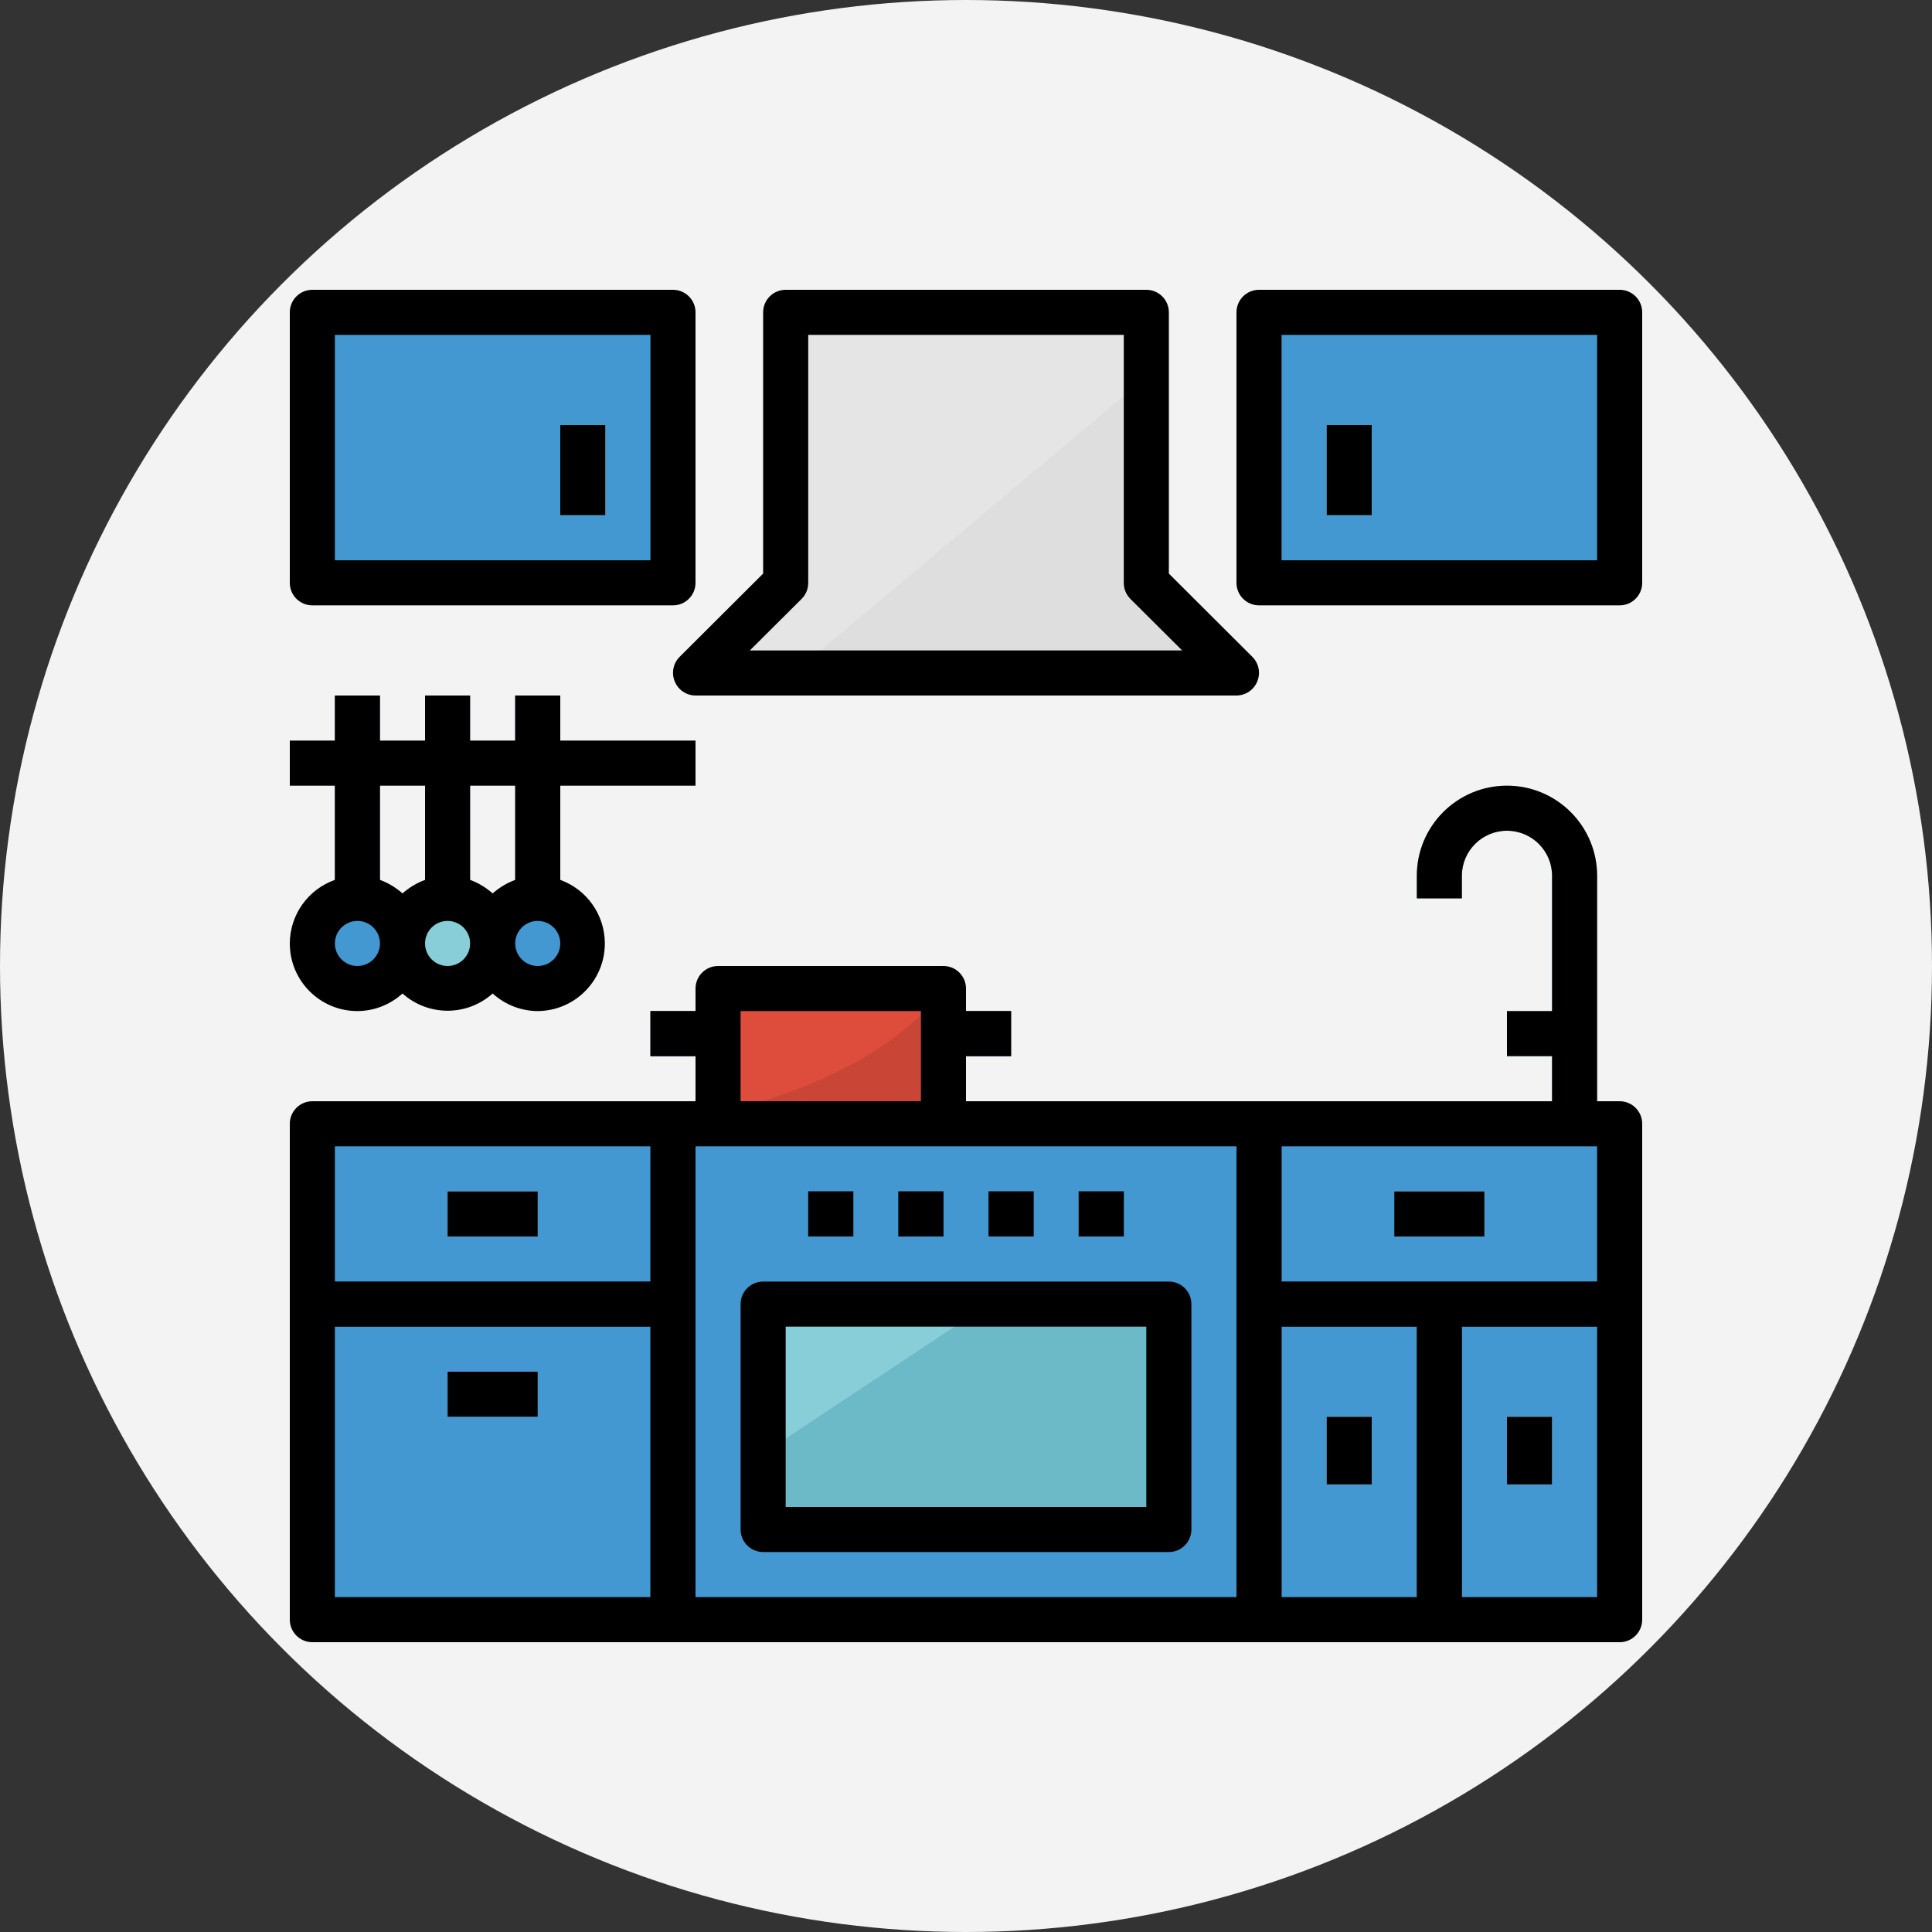
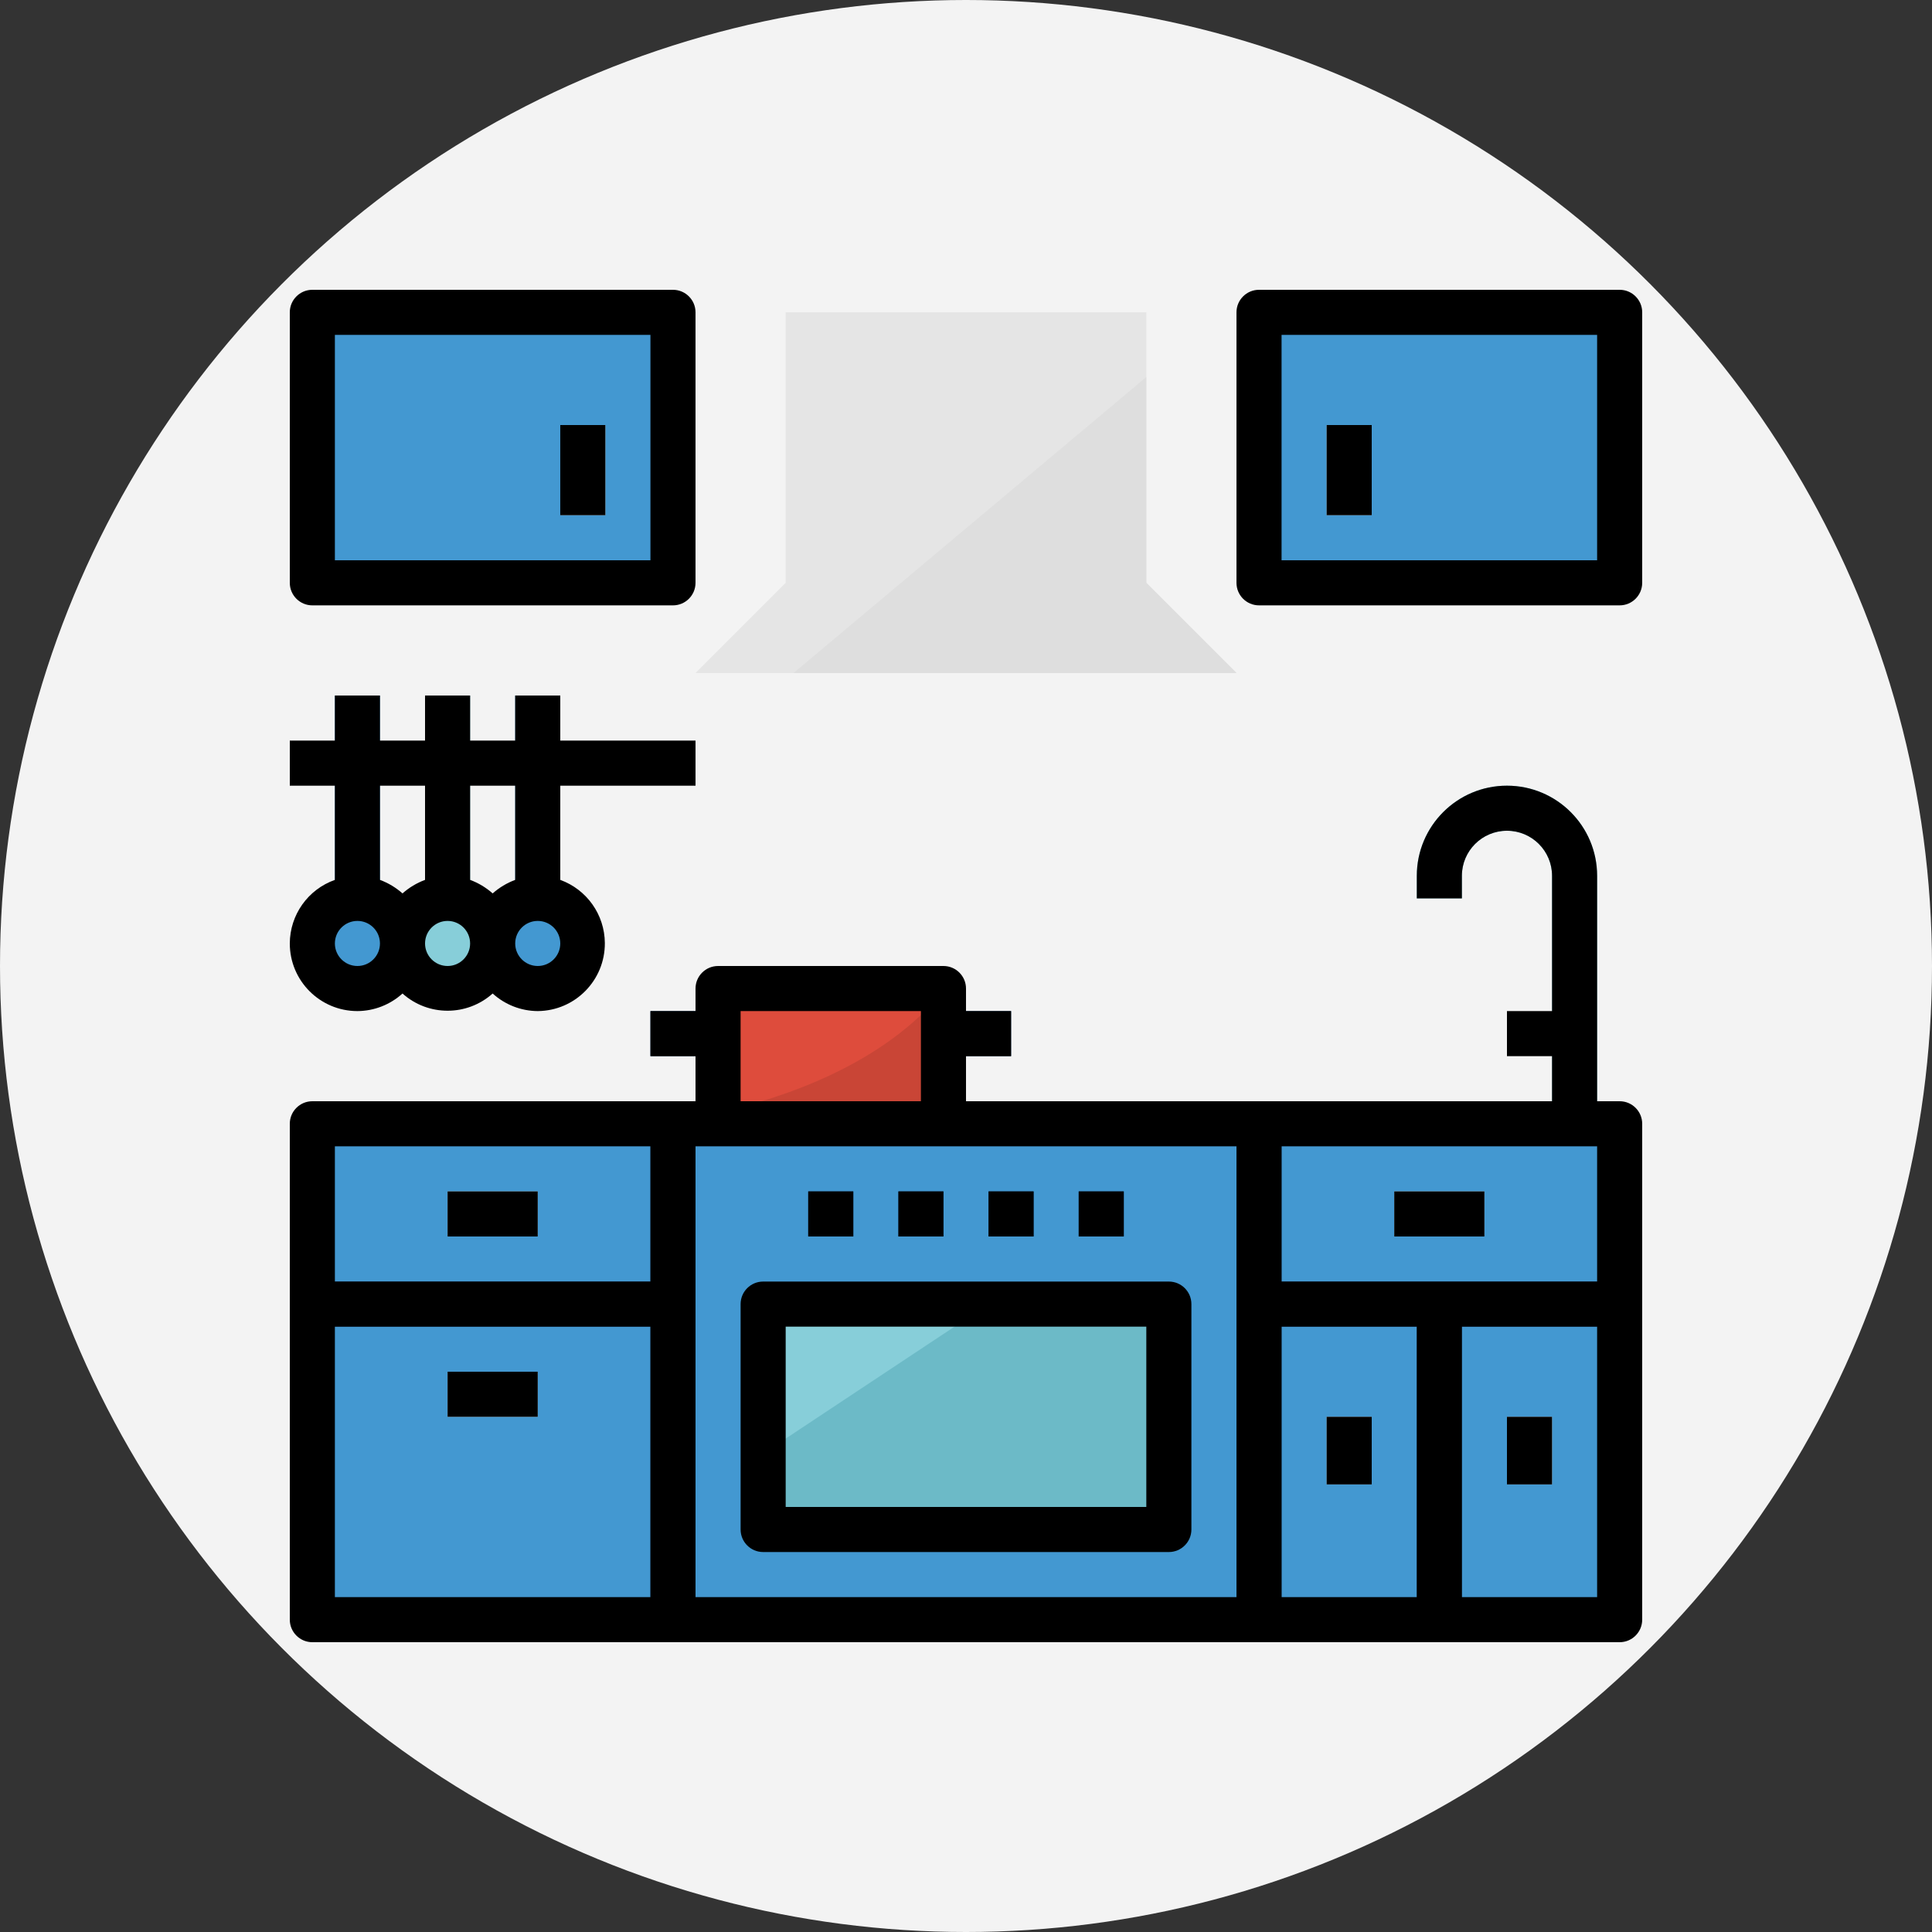
<svg xmlns="http://www.w3.org/2000/svg" width="512" height="512" x="0" y="0" viewBox="0 0 512 512" style="enable-background:new 0 0 512 512" xml:space="preserve" class="">
  <rect x="0" y="0" width="512" height="512" fill="#333333" stroke="none" />
  <circle r="256" cx="256" cy="256" fill="#f3f3f3" />
  <g transform="matrix(0.7,0,0,0.7,76.8,76.8)">
    <rect id="SVGCleanerId_0" x="145.067" y="315.733" style="" width="221.867" height="187.733" fill="#4398d1" data-original="#4398d1" class="" />
    <g>
      <rect id="SVGCleanerId_0_1_" x="145.067" y="315.733" style="" width="221.867" height="187.733" fill="#4398d1" data-original="#4398d1" class="" />
    </g>
    <g>
      <rect x="8.533" y="315.733" style="" width="136.533" height="187.733" fill="#4398d1" data-original="#4398d1" class="" />
      <rect x="366.933" y="315.733" style="" width="136.533" height="187.733" fill="#4398d1" data-original="#4398d1" class="" />
    </g>
    <rect x="179.2" y="384" style="" width="153.6" height="85.333" fill="#87ced9" data-original="#87ced9" />
    <g>
      <rect x="264.533" y="341.333" style="" width="17.067" height="17.067" fill="#1c4878" data-original="#1c4878" />
      <rect x="230.4" y="341.333" style="" width="17.067" height="17.067" fill="#1c4878" data-original="#1c4878" />
      <rect x="196.267" y="341.333" style="" width="17.067" height="17.067" fill="#1c4878" data-original="#1c4878" />
      <rect x="298.667" y="341.333" style="" width="17.067" height="17.067" fill="#1c4878" data-original="#1c4878" />
      <rect x="8.533" y="375.467" style="" width="136.533" height="17.067" fill="#1c4878" data-original="#1c4878" />
    </g>
    <g>
      <rect x="59.733" y="341.333" style="" width="34.133" height="17.067" fill="#dedede" data-original="#dedede" />
      <rect x="59.733" y="409.6" style="" width="34.133" height="17.067" fill="#dedede" data-original="#dedede" />
    </g>
    <g>
      <rect x="366.933" y="375.467" style="" width="136.533" height="17.067" fill="#1c4878" data-original="#1c4878" />
      <rect x="426.667" y="384" style="" width="17.067" height="119.467" fill="#1c4878" data-original="#1c4878" />
    </g>
    <g>
      <rect x="418.133" y="341.333" style="" width="34.133" height="17.067" fill="#dedede" data-original="#dedede" />
      <rect x="392.533" y="426.667" style="" width="17.067" height="25.6" fill="#dedede" data-original="#dedede" />
      <rect x="460.8" y="426.667" style="" width="17.067" height="25.6" fill="#dedede" data-original="#dedede" />
    </g>
    <polygon style="" points="324.267,110.933 324.267,8.533 187.733,8.533 187.733,110.933 153.6,145.067 358.4,145.067   " fill="#e5e5e5" data-original="#e5e5e5" />
    <g>
      <path style="" d="M494.933,315.733h-17.067v-93.867c0-9.429-7.637-17.067-17.067-17.067s-17.067,7.637-17.067,17.067   v8.533h-17.067v-8.533c0-18.85,15.283-34.133,34.133-34.133s34.133,15.283,34.133,34.133V315.733z" fill="#87ced9" data-original="#87ced9" />
-       <rect x="460.8" y="273.067" style="" width="25.6" height="17.067" fill="#87ced9" data-original="#87ced9" />
    </g>
    <rect x="162.133" y="264.533" style="" width="85.333" height="51.2" fill="#de4c3c" data-original="#de4c3c" />
    <g>
      <rect x="136.533" y="273.067" style="" width="25.6" height="17.067" fill="#1c4878" data-original="#1c4878" />
      <rect x="247.467" y="273.067" style="" width="25.6" height="17.067" fill="#1c4878" data-original="#1c4878" />
    </g>
    <path style="" d="M162.133,311.552v4.181h85.333v-50.347C224.853,293.205,187.221,305.92,162.133,311.552z" fill="#c94536" data-original="#c94536" class="" />
    <rect x="8.533" y="8.533" style="" width="136.533" height="102.4" fill="#4398d1" data-original="#4398d1" class="" />
    <rect x="102.4" y="51.2" style="" width="17.067" height="34.133" fill="#e5e5e5" data-original="#e5e5e5" />
    <rect x="366.933" y="8.533" style="" width="136.533" height="102.4" fill="#4398d1" data-original="#4398d1" class="" />
    <rect x="392.533" y="51.2" style="" width="17.067" height="34.133" fill="#e5e5e5" data-original="#e5e5e5" />
    <rect y="170.667" style="" width="153.6" height="17.067" fill="#dedede" data-original="#dedede" />
    <path style="" d="M34.133,232.789V153.6H17.067v79.189c-5.248,3.029-8.499,8.619-8.533,14.677  c0,9.429,7.637,17.067,17.067,17.067s17.067-7.637,17.067-17.067C42.633,241.408,39.381,235.819,34.133,232.789z" fill="#4398d1" data-original="#4398d1" class="" />
    <path style="" d="M68.267,232.789V153.6H51.2v79.189c-5.248,3.029-8.499,8.619-8.533,14.677  c0,9.429,7.637,17.067,17.067,17.067S76.8,256.896,76.8,247.467C76.766,241.408,73.515,235.819,68.267,232.789z" fill="#87ced9" data-original="#87ced9" />
    <path style="" d="M102.4,232.789V153.6H85.333v79.189c-5.248,3.029-8.499,8.619-8.533,14.677  c0,9.429,7.637,17.067,17.067,17.067s17.067-7.637,17.067-17.067C110.899,241.408,107.648,235.819,102.4,232.789z" fill="#4398d1" data-original="#4398d1" class="" />
    <g>
      <rect x="136.533" y="315.733" style="" width="17.067" height="187.733" fill="#1c4878" data-original="#1c4878" />
      <rect x="358.4" y="315.733" style="" width="17.067" height="187.733" fill="#1c4878" data-original="#1c4878" />
    </g>
    <polygon style="" points="179.2,440.576 179.2,469.333 332.8,469.333 332.8,384 264.533,384 " fill="#6cbac7" data-original="#6cbac7" />
    <polygon style="" points="324.267,110.933 324.267,33.024 190.72,145.067 358.4,145.067 " fill="#dedede" data-original="#dedede" />
    <path d="M503.467,307.2h-8.533v-85.333c0-18.85-15.283-34.133-34.133-34.133s-34.133,15.283-34.133,34.133v8.533h17.067v-8.533  c0-9.429,7.637-17.067,17.067-17.067s17.067,7.637,17.067,17.067v51.2H460.8v17.067h17.067V307.2H256v-17.067h17.067v-17.067H256  v-8.533c0-4.71-3.823-8.533-8.533-8.533h-85.333c-4.71,0-8.533,3.823-8.533,8.533v8.533h-17.067v17.067H153.6V307.2H8.533  c-4.71,0-8.533,3.823-8.533,8.533v187.733C0,508.177,3.823,512,8.533,512h494.933c4.71,0,8.533-3.823,8.533-8.533V315.733  C512,311.023,508.177,307.2,503.467,307.2z M136.533,494.933H17.067v-102.4h119.467V494.933z M136.533,375.467H17.067v-51.2h119.467  V375.467z M170.667,273.067h68.267V307.2h-68.267V273.067z M358.4,494.933H153.6V324.267h204.8V494.933z M426.667,494.933h-51.2  v-102.4h51.2V494.933z M494.933,494.933h-51.2v-102.4h51.2V494.933z M494.933,375.467H375.467v-51.2h119.467V375.467z" fill="#000000" data-original="#000000" style="" class="" />
    <path d="M170.667,384v85.333c0,4.71,3.823,8.533,8.533,8.533h153.6c4.71,0,8.533-3.823,8.533-8.533V384  c0-4.71-3.823-8.533-8.533-8.533H179.2C174.49,375.467,170.667,379.29,170.667,384z M187.733,392.533h136.533V460.8H187.733V392.533  z" fill="#000000" data-original="#000000" style="" class="" />
    <rect x="264.533" y="341.333" width="17.067" height="17.067" fill="#000000" data-original="#000000" style="" class="" />
    <rect x="230.4" y="341.333" width="17.067" height="17.067" fill="#000000" data-original="#000000" style="" class="" />
    <rect x="196.267" y="341.333" width="17.067" height="17.067" fill="#000000" data-original="#000000" style="" class="" />
    <rect x="298.667" y="341.333" width="17.067" height="17.067" fill="#000000" data-original="#000000" style="" class="" />
    <rect x="59.733" y="341.333" width="34.133" height="17.067" fill="#000000" data-original="#000000" style="" class="" />
    <rect x="59.733" y="409.6" width="34.133" height="17.067" fill="#000000" data-original="#000000" style="" class="" />
    <rect x="418.133" y="341.333" width="34.133" height="17.067" fill="#000000" data-original="#000000" style="" class="" />
    <rect x="392.533" y="426.667" width="17.067" height="25.6" fill="#000000" data-original="#000000" style="" class="" />
    <rect x="460.8" y="426.667" width="17.067" height="25.6" fill="#000000" data-original="#000000" style="" class="" />
-     <path d="M324.267,0H187.733c-4.71,0-8.533,3.823-8.533,8.533v98.901l-31.659,31.573c-2.423,2.458-3.132,6.127-1.792,9.301  c1.306,3.183,4.403,5.274,7.851,5.291h204.8c3.447-0.017,6.545-2.108,7.851-5.291c1.34-3.174,0.631-6.844-1.792-9.301L332.8,107.435  V8.533C332.8,3.823,328.977,0,324.267,0z M337.835,136.533H174.165l19.627-19.541c1.596-1.613,2.492-3.789,2.475-6.059V17.067  h119.467v93.867c-0.017,2.27,0.879,4.446,2.475,6.059L337.835,136.533z" fill="#000000" data-original="#000000" style="" class="" />
    <path d="M8.533,119.467h136.533c4.71,0,8.533-3.823,8.533-8.533V8.533c0-4.71-3.823-8.533-8.533-8.533H8.533  C3.823,0,0,3.823,0,8.533v102.4C0,115.644,3.823,119.467,8.533,119.467z M17.067,17.067h119.467V102.4H17.067V17.067z" fill="#000000" data-original="#000000" style="" class="" />
    <rect x="102.4" y="51.2" width="17.067" height="34.133" fill="#000000" data-original="#000000" style="" class="" />
    <path d="M503.467,0H366.933c-4.71,0-8.533,3.823-8.533,8.533v102.4c0,4.71,3.823,8.533,8.533,8.533h136.533  c4.71,0,8.533-3.823,8.533-8.533V8.533C512,3.823,508.177,0,503.467,0z M494.933,102.4H375.467V17.067h119.467V102.4z" fill="#000000" data-original="#000000" style="" class="" />
    <rect x="392.533" y="51.2" width="17.067" height="34.133" fill="#000000" data-original="#000000" style="" class="" />
    <path d="M0,247.467c0,14.14,11.46,25.6,25.6,25.6c6.315-0.034,12.39-2.406,17.067-6.656c9.719,8.695,24.414,8.695,34.133,0  c4.676,4.25,10.752,6.622,17.067,6.656c14.14-0.111,25.506-11.657,25.404-25.796c-0.085-10.701-6.81-20.215-16.87-23.868v-35.669  h51.2v-17.067h-51.2V153.6H85.333v17.067H68.267V153.6H51.2v17.067H34.133V153.6H17.067v17.067H0v17.067h17.067v35.669  C6.861,227.012,0.034,236.646,0,247.467z M93.867,238.933c4.71,0,8.533,3.823,8.533,8.533S98.577,256,93.867,256  c-4.71,0-8.533-3.823-8.533-8.533S89.156,238.933,93.867,238.933z M68.267,187.733h17.067v35.669  c-3.14,1.161-6.033,2.901-8.533,5.12c-2.5-2.219-5.393-3.959-8.533-5.12V187.733z M59.733,238.933c4.71,0,8.533,3.823,8.533,8.533  S64.444,256,59.733,256s-8.533-3.823-8.533-8.533S55.023,238.933,59.733,238.933z M34.133,187.733H51.2v35.669  c-3.14,1.161-6.033,2.901-8.533,5.12c-2.5-2.219-5.393-3.959-8.533-5.12V187.733z M25.6,238.933c4.71,0,8.533,3.823,8.533,8.533  S30.31,256,25.6,256s-8.533-3.823-8.533-8.533S20.89,238.933,25.6,238.933z" fill="#000000" data-original="#000000" style="" class="" />
    <g>
</g>
    <g>
</g>
    <g>
</g>
    <g>
</g>
    <g>
</g>
    <g>
</g>
    <g>
</g>
    <g>
</g>
    <g>
</g>
    <g>
</g>
    <g>
</g>
    <g>
</g>
    <g>
</g>
    <g>
</g>
    <g>
</g>
  </g>
</svg>